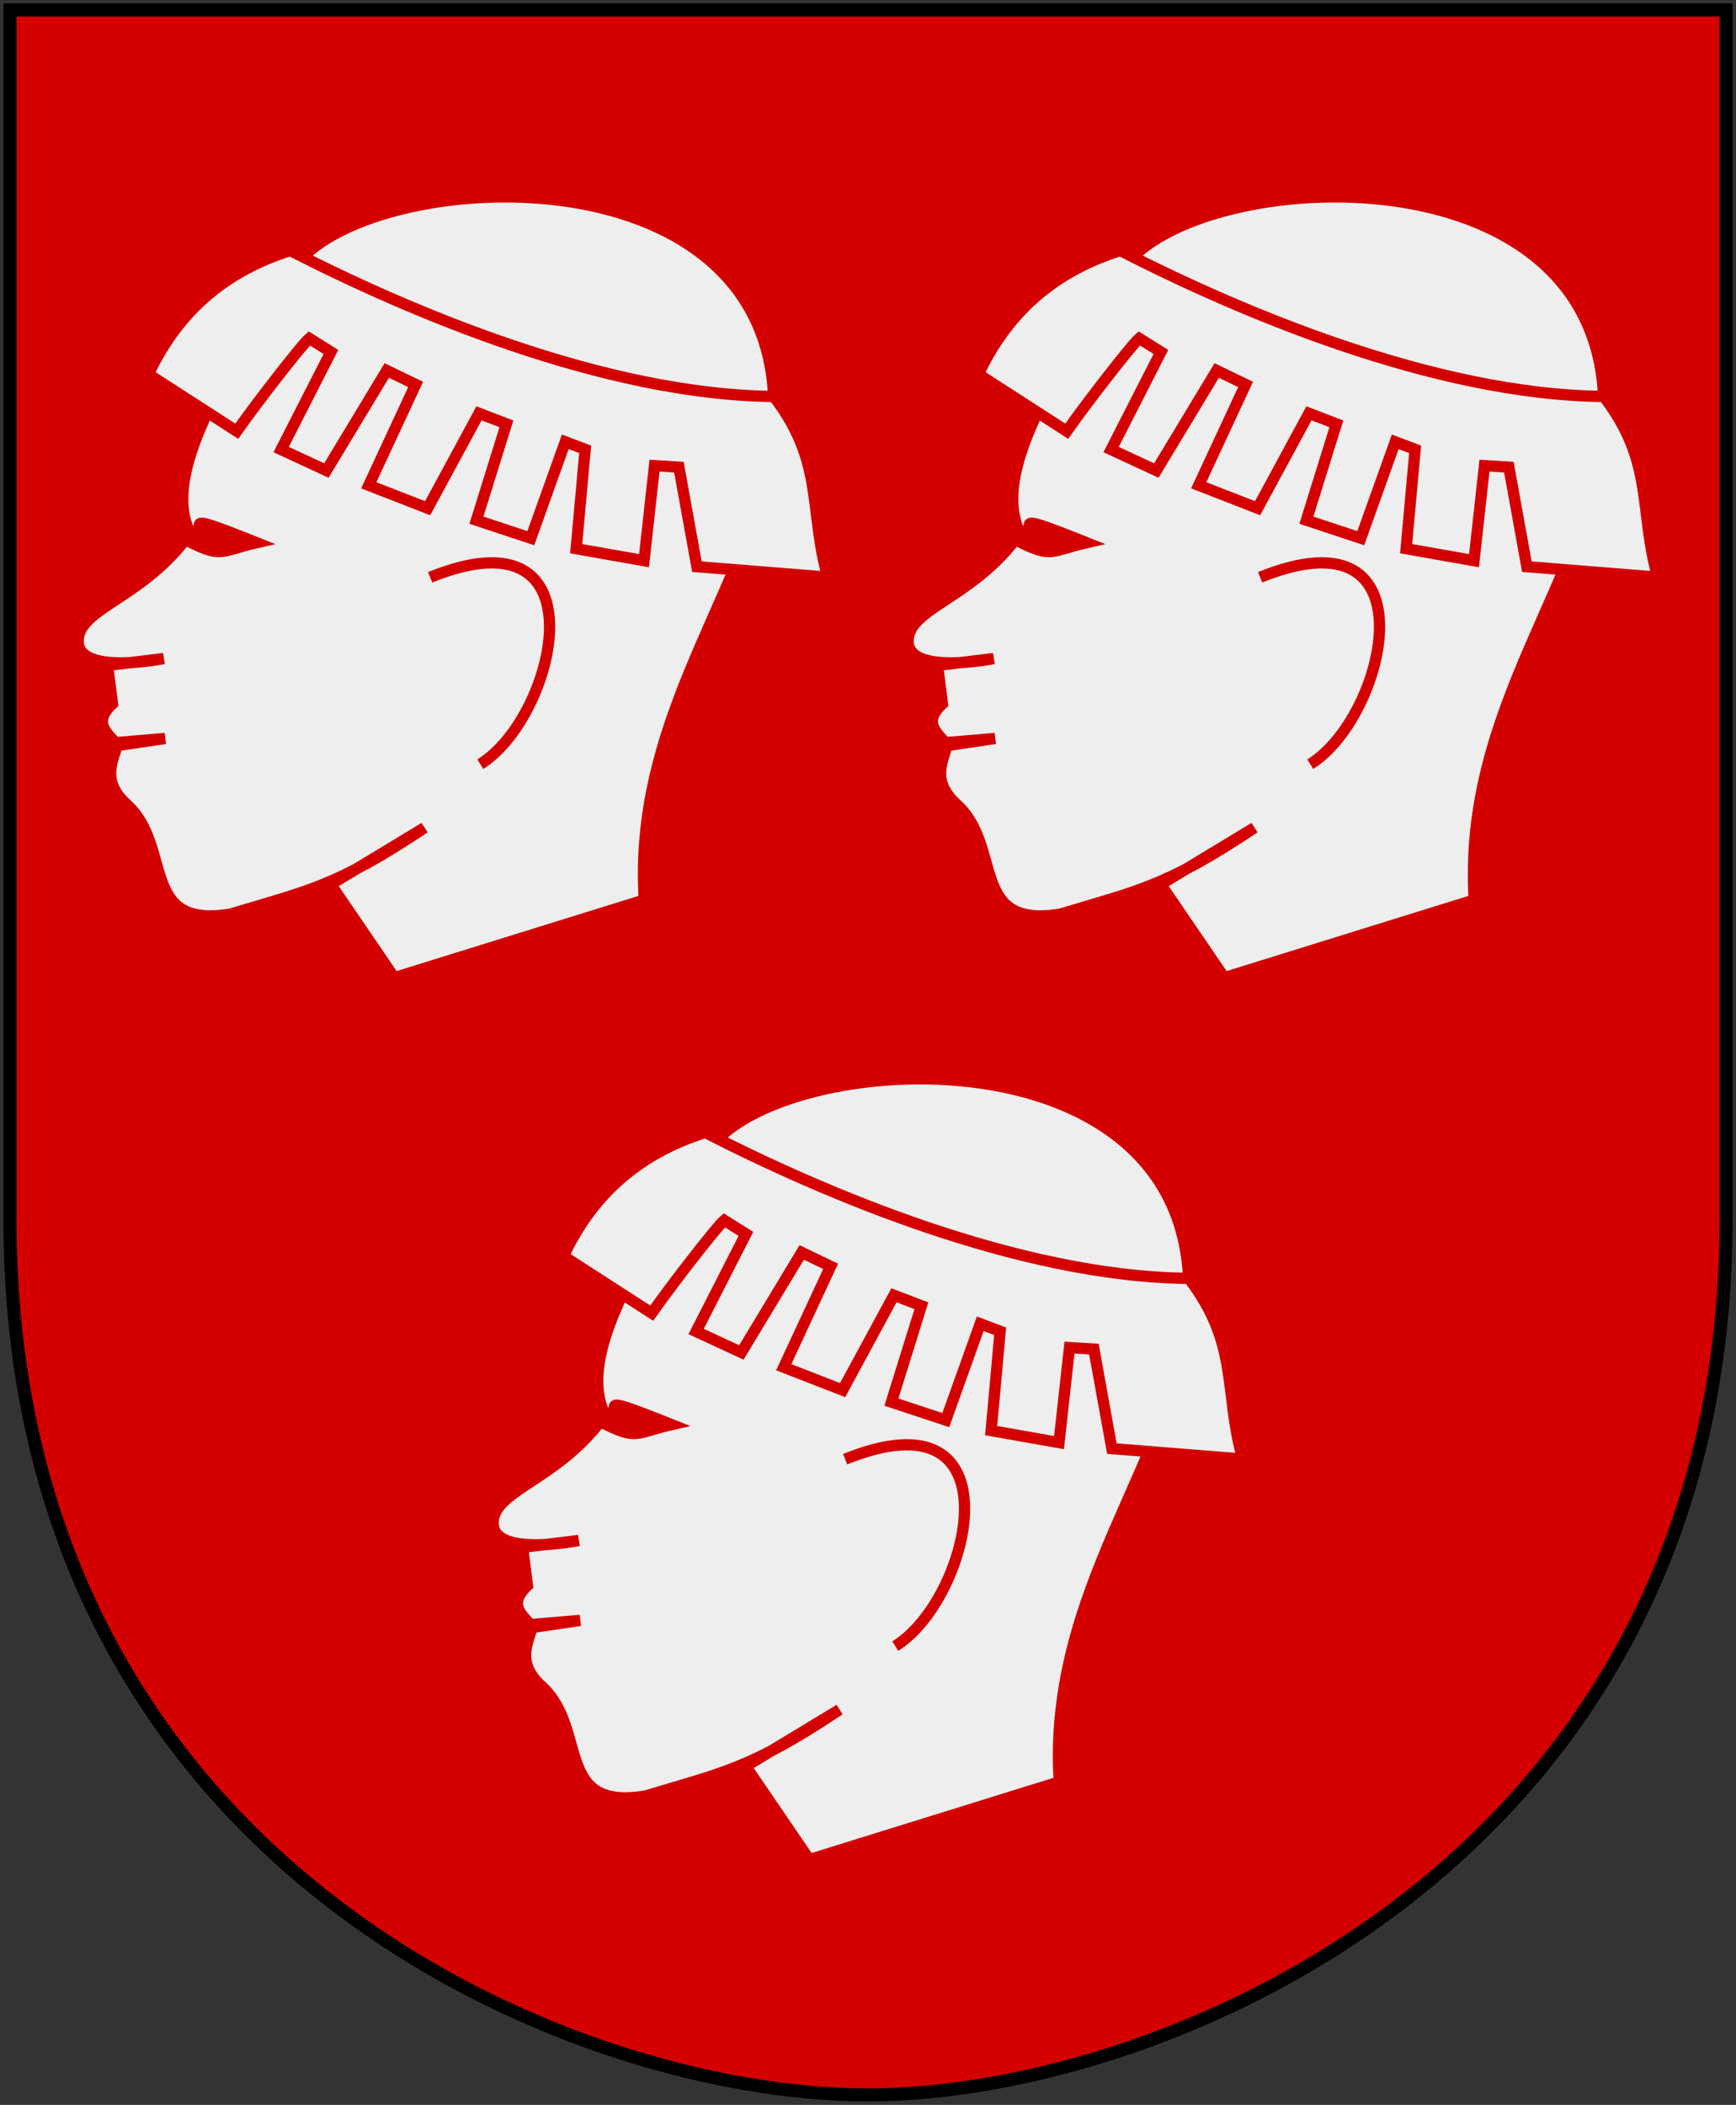
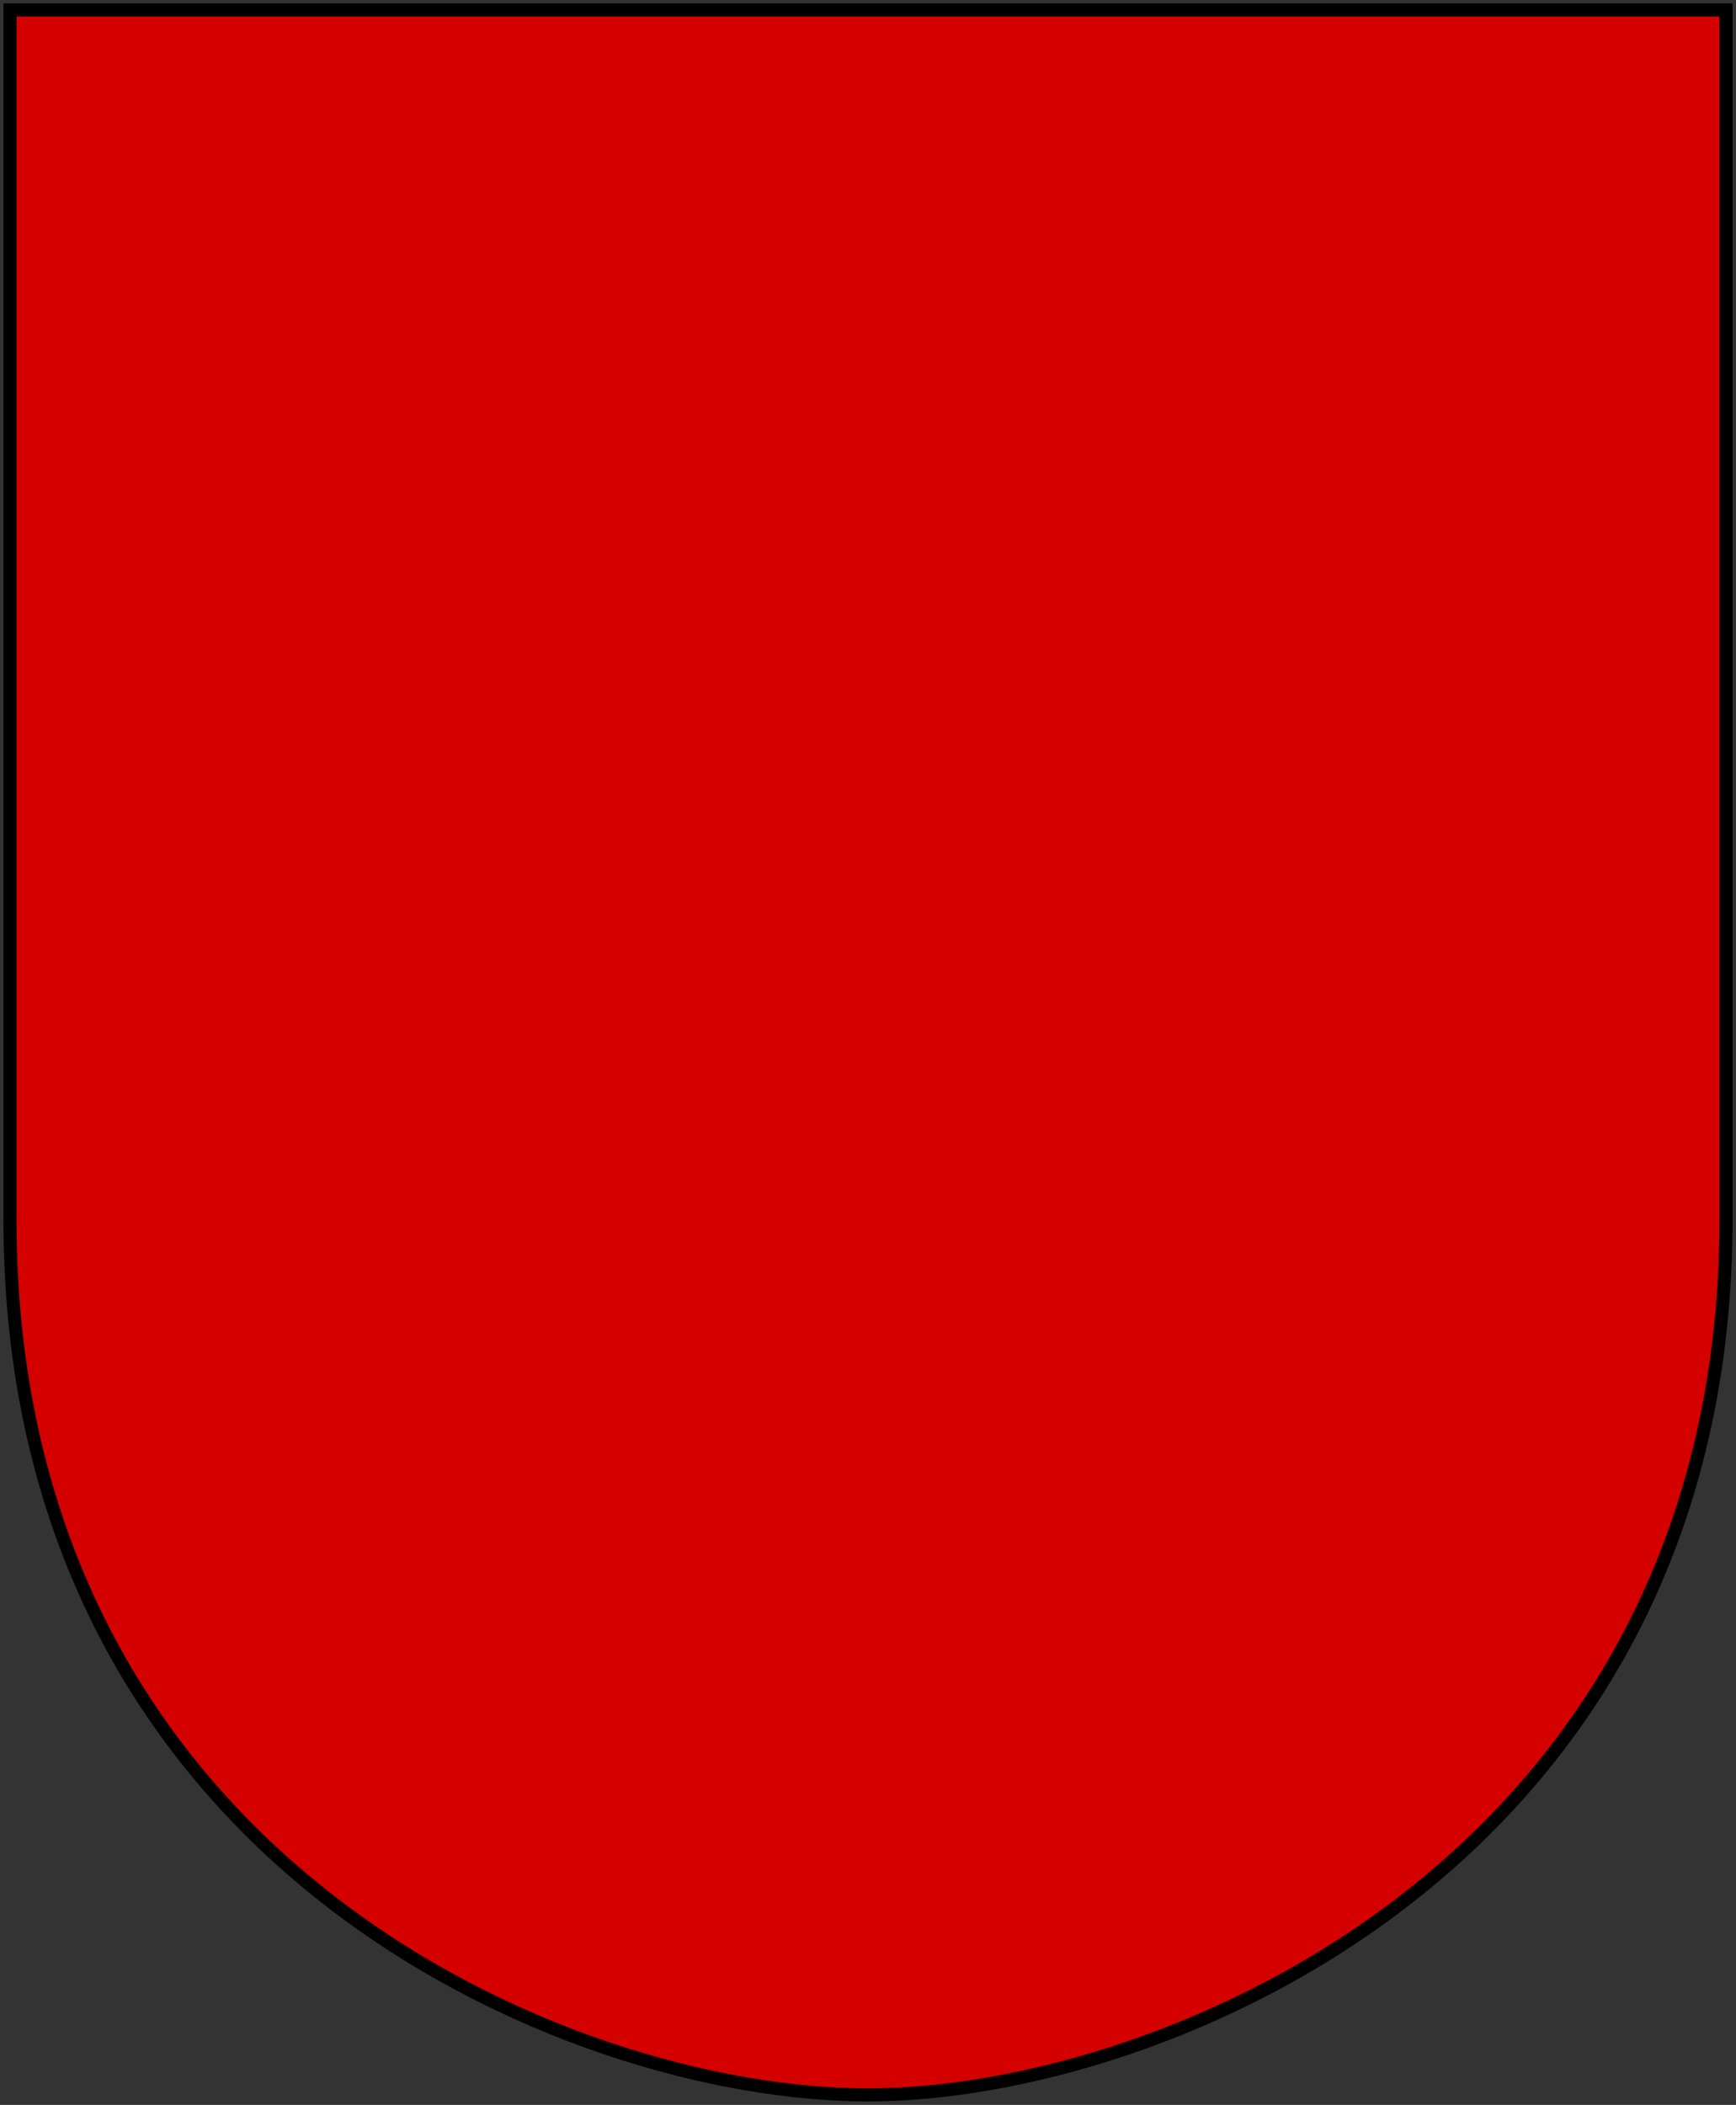
<svg xmlns="http://www.w3.org/2000/svg" xmlns:xlink="http://www.w3.org/1999/xlink" version="1.0" width="251" height="304.2" id="svg4166">
  <rect width="100%" height="100%" fill="#333333" stroke="none" />
  <defs id="defs4168" />
  <path d="M 249.551,1.44 L 1.45,1.44 L 1.45,174.936 C 0.682,268.657 81.739,302.756 125.5,302.756 C 168.494,302.756 250.318,268.657 249.551,174.936 L 249.551,1.44 z " style="fill:#d40000;stroke:none" id="Shield" />
  <g transform="matrix(0.814,0,0,0.814,-203.059,117.451)" style="fill:#eeeeee;stroke:#d40000;stroke-width:2" id="Head">
-     <path d="M 437.608,172.076 C 435.439,137.942 458.152,115.017 460.437,89.043 C 465.024,36.888 387.191,41.505 375.145,60.191 C 364.839,76.179 351.535,95.579 356.833,106.678 C 361.611,106.528 353.04,102.357 368.746,108.636 C 362.14,110.142 362.686,111.496 356.08,108.107 C 347.832,118.794 336.757,120.437 337.062,126.328 C 337.366,132.219 352.255,129.21 352.255,129.21 L 342.286,130.427 L 343.146,137.242 C 339.428,140.718 342.415,142.517 344.081,144.647 L 352.506,143.4 L 344.115,144.105 C 343.374,147.238 340.915,150.788 345.696,155.125 C 353.972,162.632 347.8,177.253 364.118,174.578 C 377.662,170.482 382.917,169.717 398.57,159.244 L 381.92,169.309 L 393.213,185.871 L 437.608,172.076 z " id="path5497" />
-     <path d="M 460.604,82.671 C 469.575,94.335 466.788,102.569 470.186,114.761 L 446.954,112.898 L 443.76,95.233 L 439.426,94.966 L 437.563,111.833 L 425.51,109.704 L 427.107,92.062 L 423.572,90.731 L 417.45,107.841 L 407.792,104.647 L 413.116,87.537 L 408.249,85.674 L 399.124,102.517 L 388.669,98.45 L 396.995,80.541 L 391.863,78.07 L 381.141,95.828 L 373.104,92.107 L 381.948,74.78 L 378.1,72.363 C 376.937,73.322 369.159,83.265 365.221,88.849 L 349.534,78.729 C 354.284,68.673 361.962,60.812 374.729,56.769 C 395.714,67.529 430.539,82.412 460.604,82.671 z " id="path6384" />
-     <path d="M 399.57,114.784 C 430.683,102.195 422.059,139.561 408.475,147.963" id="path7273" />
-   </g>
+     </g>
  <use transform="translate(-60,-127.455)" id="Head-2" x="0" y="0" width="251" height="304.2" xlink:href="#Head" />
  <use transform="translate(60,-127.455)" id="Head-3" x="0" y="0" width="251" height="304.2" xlink:href="#Head" />
  <path d="M 249.551,1.44 L 1.45,1.44 L 1.45,174.936 C 0.682,268.657 81.739,302.756 125.5,302.756 C 168.494,302.756 250.318,268.657 249.551,174.936 L 249.551,1.44 z " style="fill:none;fill-opacity:0;stroke:#000000;stroke-width:1.888;stroke-linecap:round" id="Frame" />
</svg>